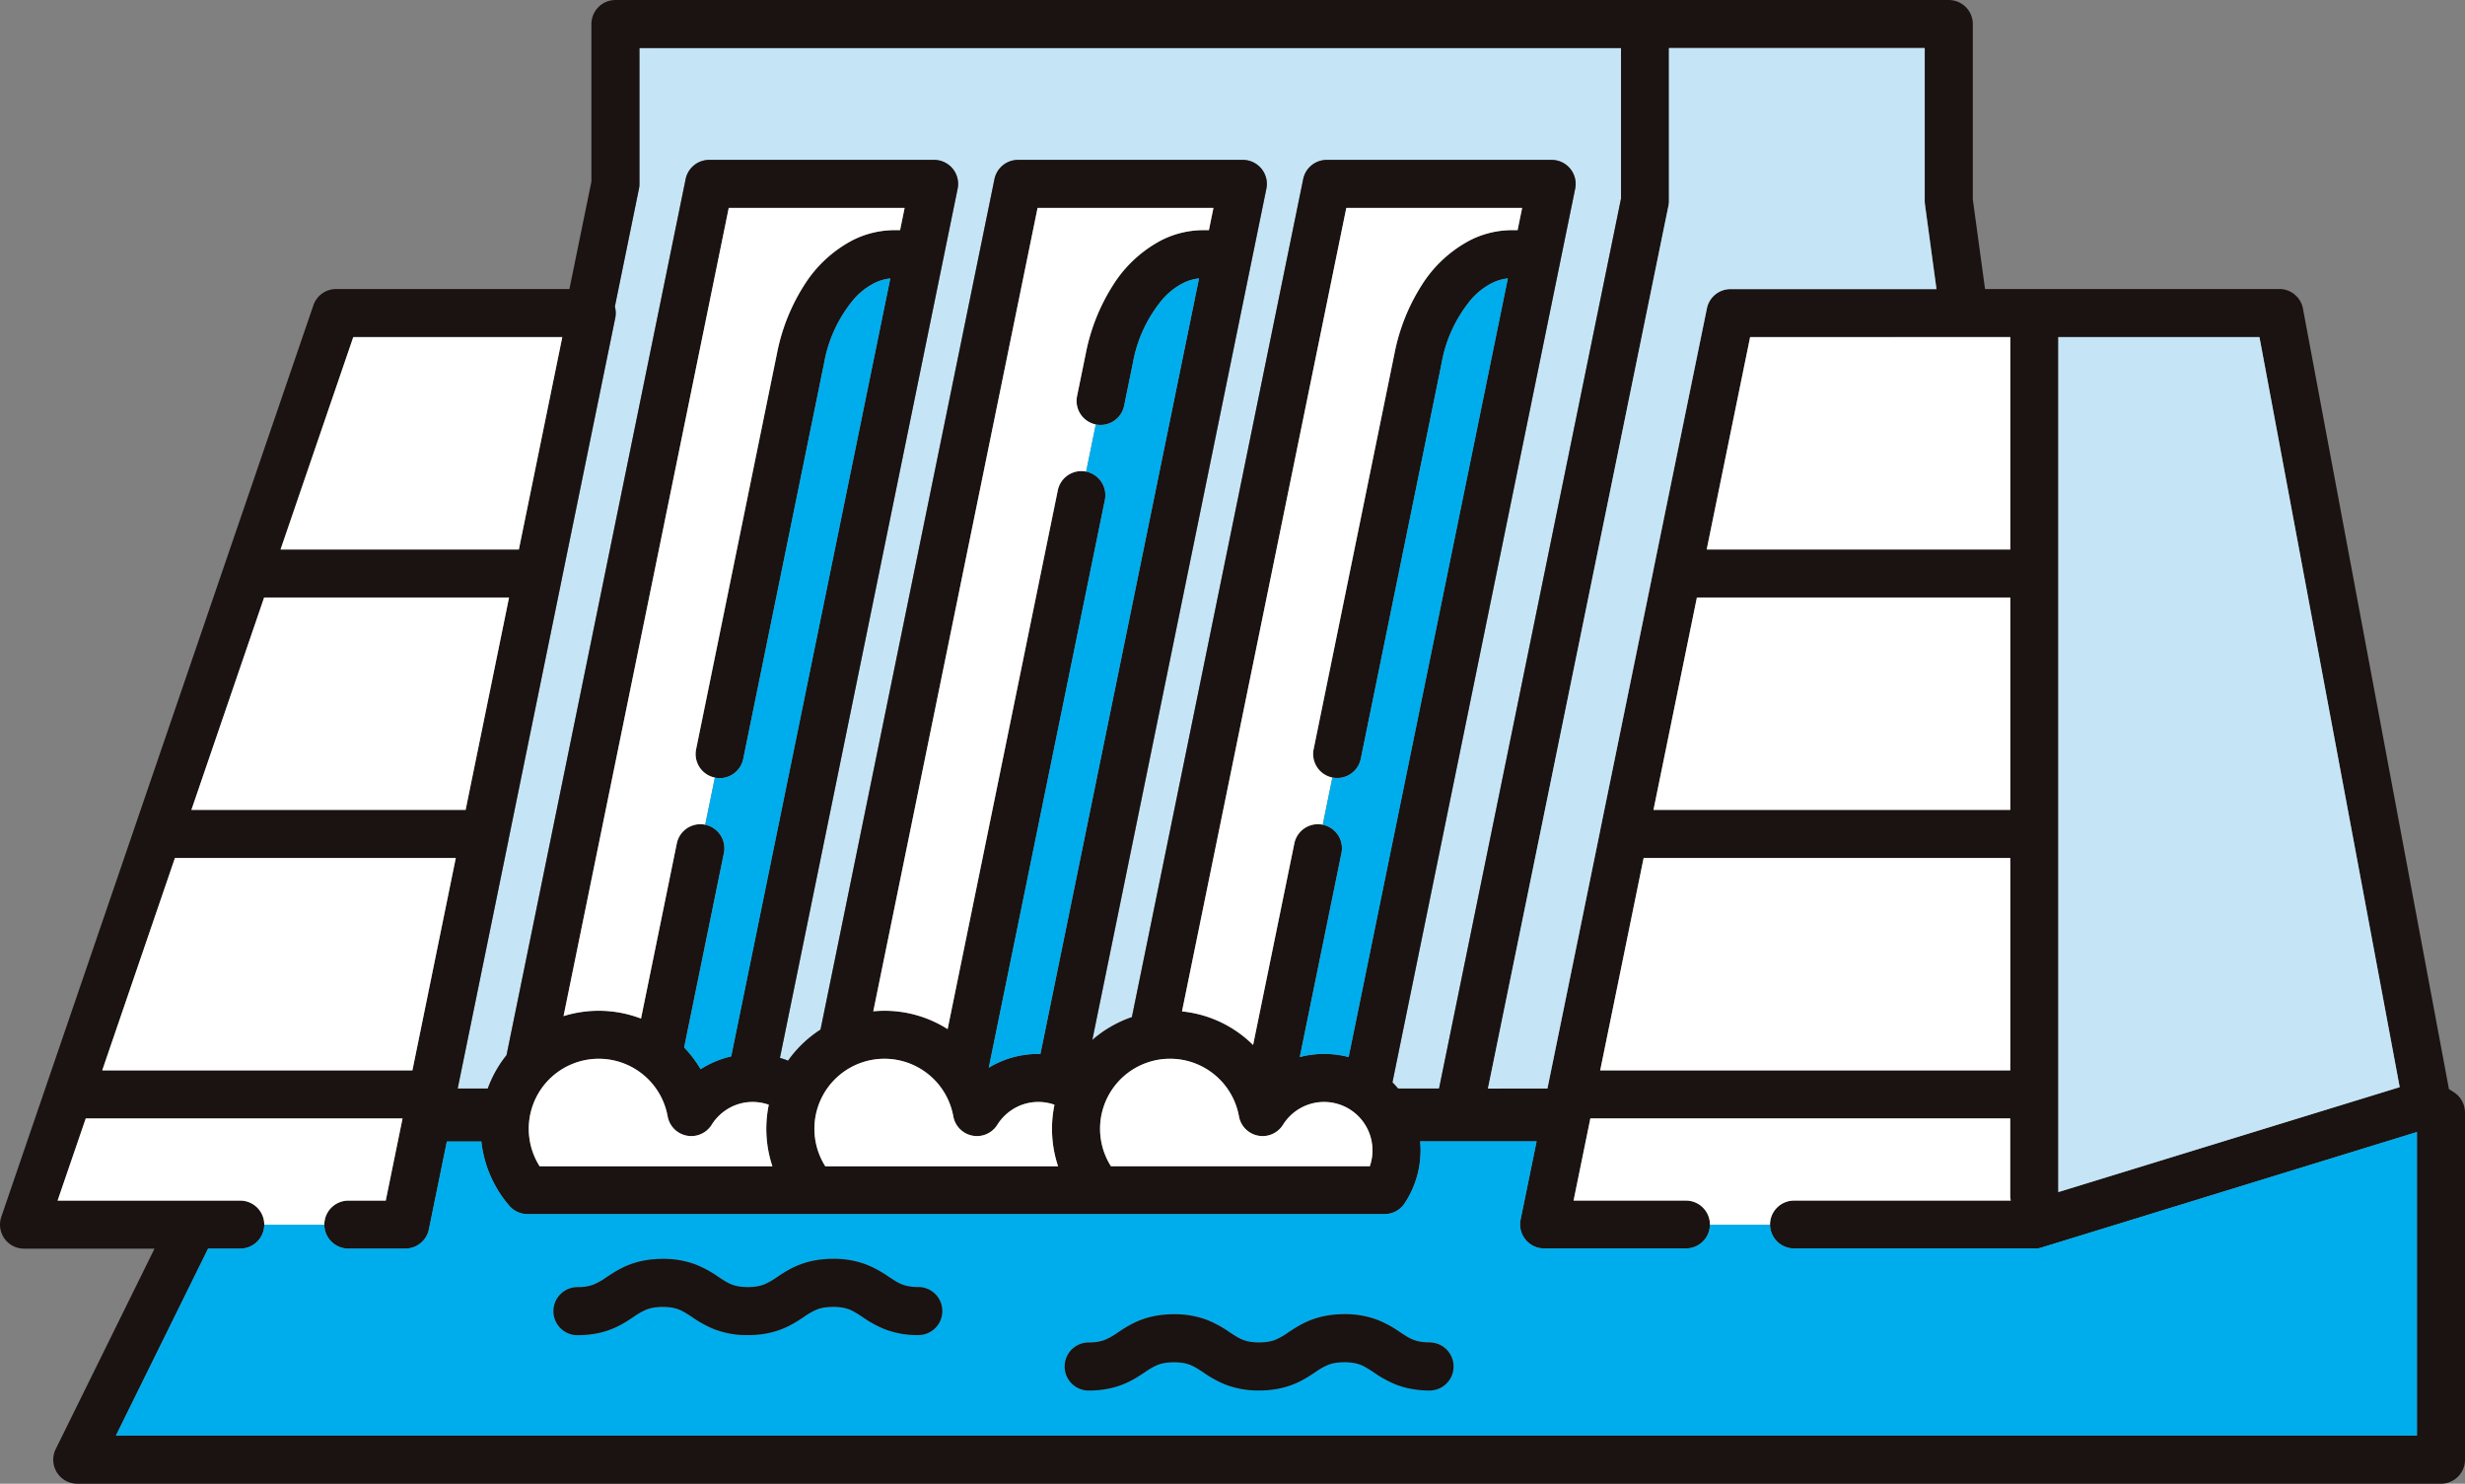
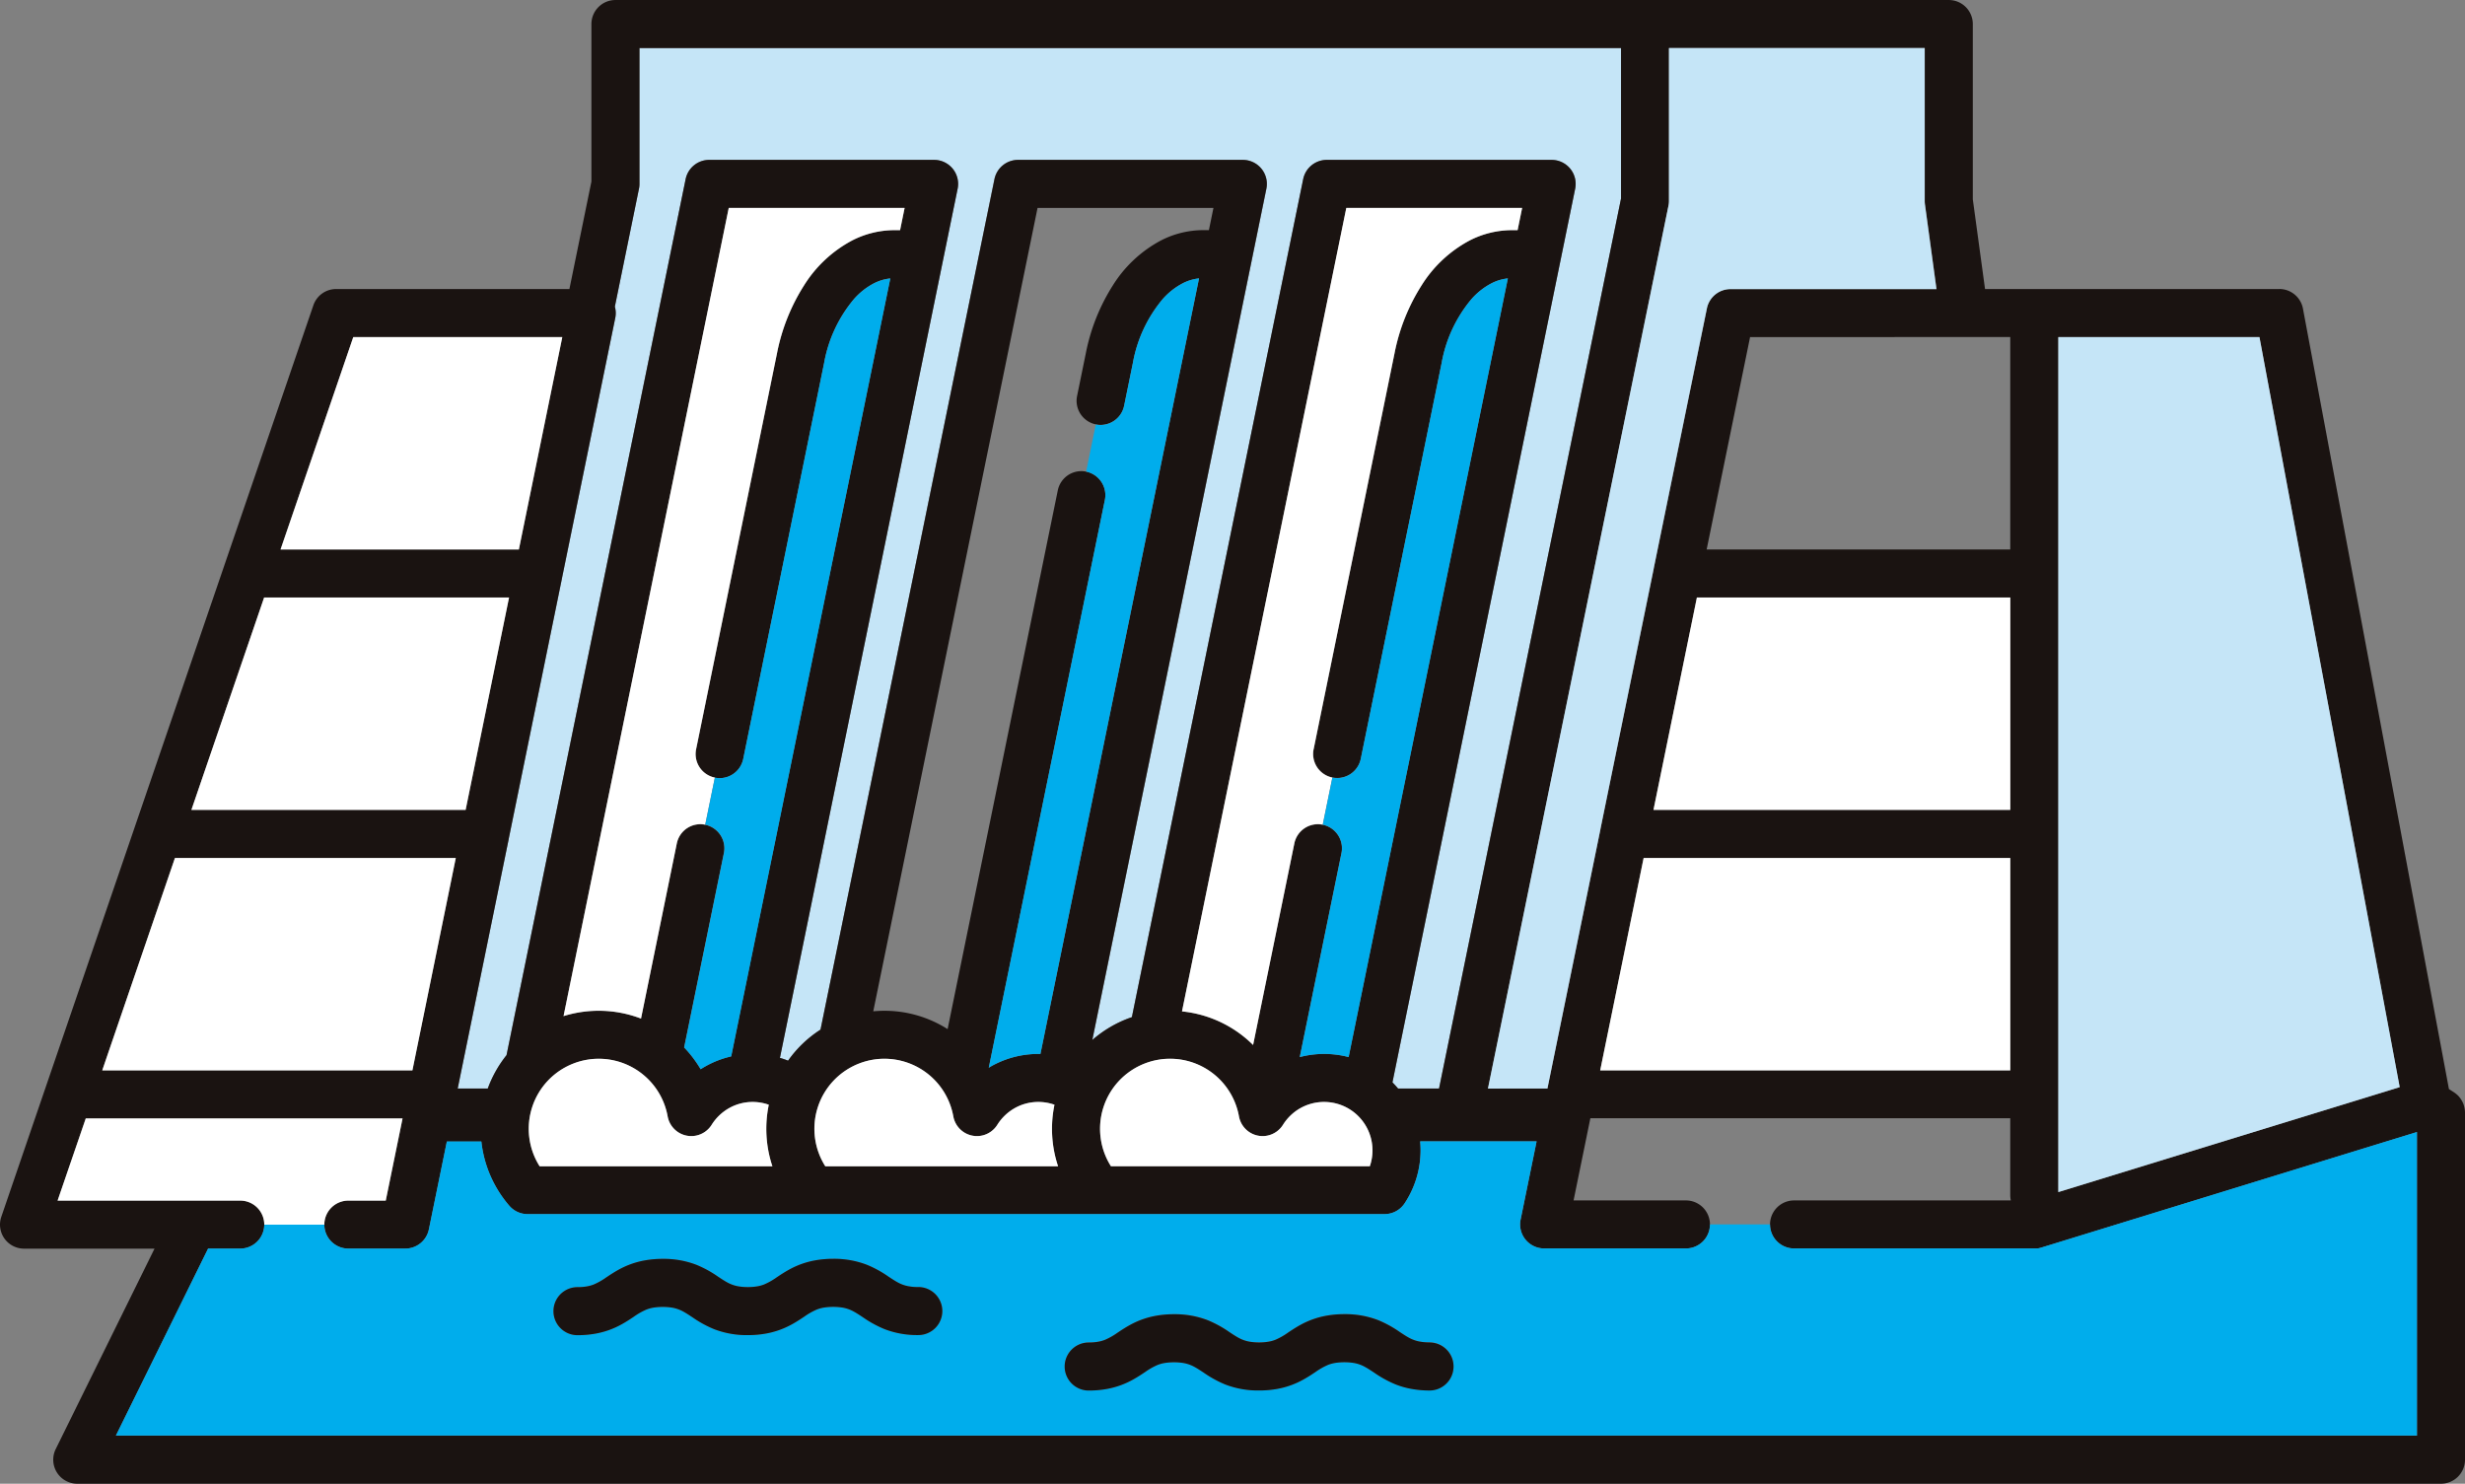
<svg xmlns="http://www.w3.org/2000/svg" width="149.396" height="89.92" viewBox="0 0 149.396 89.92">
  <rect x="0" y="0" width="149.396" height="89.92" fill="#808080" stroke="none" />
  <g id="グループ_63798" data-name="グループ 63798" transform="translate(0)">
    <path id="パス_290210" data-name="パス 290210" d="M114.331,43.482l-3.225,15.772a.1.1,0,0,1,0,.012L108.01,74.394h1.822a7.154,7.154,0,0,1,1.137-2.022l10.856-53.092a1.458,1.458,0,0,1,1.426-1.164h13.632a1.456,1.456,0,0,1,1.426,1.748L127.54,72.535q.252.074.493.169A7.084,7.084,0,0,1,130,70.822l10.539-51.542a1.459,1.459,0,0,1,1.426-1.164H155.6a1.456,1.456,0,0,1,1.426,1.748l-10.549,51.59a7.148,7.148,0,0,1,2.393-1.385l10.386-50.788a1.459,1.459,0,0,1,1.427-1.164H174.31a1.456,1.456,0,0,1,1.427,1.748L164.663,74.022c.119.119.232.244.34.373h2.483l11.03-53.936V11.338h-59.49v8.235a1.34,1.34,0,0,1-.03.291l-1.461,7.145a1.452,1.452,0,0,1,.025.681l-3.227,15.78,0,.012" transform="translate(-80.271 -8.426)" fill="#c5e5f7" />
    <path id="パス_290211" data-name="パス 290211" d="M138.145,17.516H120.307l-.741-5.435V1.455A1.456,1.456,0,0,0,118.11,0H37.3a1.456,1.456,0,0,0-1.456,1.456V11L34.51,17.516H20.371a1.453,1.453,0,0,0-1.378.984L3.779,62.938.079,73.744a1.456,1.456,0,0,0,1.377,1.928H9.365L3.377,87.819a1.456,1.456,0,0,0,1.306,2.1H147.94a1.456,1.456,0,0,0,1.456-1.456V67.424a1.463,1.463,0,0,0-.026-.258c0-.016-.006-.032-.009-.048a1.436,1.436,0,0,0-.075-.248l-.006-.012a1.443,1.443,0,0,0-.117-.22l-.022-.035a1.448,1.448,0,0,0-.16-.2s-.007-.01-.012-.014-.017-.013-.025-.02a1.457,1.457,0,0,0-.181-.148l-.023-.016-.017-.012-.3-.192-8.848-47.3a1.459,1.459,0,0,0-1.431-1.188m-16.309,2.912V33.3h-18.4l2.632-12.872ZM100.211,49.084l2.632-12.872h18.993V49.084ZM121.836,52V64.868H96.983L99.615,52ZM101.157,12.179V2.911h15.5v9.268a1.573,1.573,0,0,0,.013.2l.7,5.14H104.882a1.459,1.459,0,0,0-1.427,1.164L100.23,34.456l0,.012L97,50.24l0,.013L93.786,65.968h-3.6l10.94-53.5a1.359,1.359,0,0,0,.03-.292M37.29,19.263a1.456,1.456,0,0,0-.025-.681l1.461-7.145a1.357,1.357,0,0,0,.03-.292V2.911H98.245v9.121L87.216,65.968H84.732q-.162-.194-.34-.373L95.466,11.437A1.456,1.456,0,0,0,94.04,9.689H80.408a1.458,1.458,0,0,0-1.426,1.164L68.6,61.642A7.151,7.151,0,0,0,66.2,63.027l10.549-51.59a1.456,1.456,0,0,0-1.426-1.748H61.7a1.459,1.459,0,0,0-1.427,1.164L49.729,62.4a7.088,7.088,0,0,0-1.967,1.882q-.241-.1-.493-.169L58.04,11.437a1.456,1.456,0,0,0-1.427-1.748H42.982a1.459,1.459,0,0,0-1.427,1.164L30.7,63.946a7.152,7.152,0,0,0-1.137,2.022H27.739l3.093-15.128,0-.012,3.225-15.772,0-.012Zm44.443,44.8a5.842,5.842,0,0,0-2.961,0L81.3,51.695a1.456,1.456,0,0,0-2.853-.583l-2.5,12.218c-.136-.134-.275-.264-.421-.387a7.132,7.132,0,0,0-3.888-1.649L81.6,12.6H92.256l-.275,1.346h-.346a5.648,5.648,0,0,0-2.536.613,7.688,7.688,0,0,0-2.923,2.71,11.927,11.927,0,0,0-1.657,4.152l-4.9,23.983a1.456,1.456,0,0,0,2.853.583l4.9-23.983a8.285,8.285,0,0,1,1.807-3.878,4.216,4.216,0,0,1,1.225-.964,2.782,2.782,0,0,1,.979-.289Zm1.45,5.657a2.92,2.92,0,0,1-.163.96H67.331a4.242,4.242,0,1,1,7.758-3.027,1.456,1.456,0,0,0,2.667.514,2.973,2.973,0,0,1,1.048-1.006,2.936,2.936,0,0,1,4.378,2.558m-19.056.96H50.018a4.242,4.242,0,1,1,7.758-3.027,1.456,1.456,0,0,0,2.667.514,2.975,2.975,0,0,1,1.048-1.006,2.9,2.9,0,0,1,1.44-.379,2.937,2.937,0,0,1,.976.169,7.167,7.167,0,0,0,.218,3.729m-1.068-6.806c-.042,0-.083,0-.126,0a5.818,5.818,0,0,0-2.879.759c-.043.025-.085.052-.127.078L66.963,30.3a1.456,1.456,0,0,0-2.853-.584L57.432,62.368A7.13,7.13,0,0,0,53.6,61.256c-.227,0-.452.012-.674.032L62.883,12.6H73.543l-.275,1.346h-.346a5.646,5.646,0,0,0-2.536.613,7.689,7.689,0,0,0-2.923,2.71,11.927,11.927,0,0,0-1.657,4.152l-.529,2.586a1.456,1.456,0,0,0,2.853.583l.529-2.586a8.282,8.282,0,0,1,1.807-3.878,4.215,4.215,0,0,1,1.224-.964,2.784,2.784,0,0,1,.979-.289ZM46.813,70.68H32.705a4.242,4.242,0,1,1,7.758-3.027,1.456,1.456,0,0,0,2.667.514,2.971,2.971,0,0,1,1.048-1.006,2.9,2.9,0,0,1,1.44-.379,2.936,2.936,0,0,1,.975.169,7.175,7.175,0,0,0,.218,3.729m-2.5-6.659a5.8,5.8,0,0,0-1.574.609c-.094.053-.186.11-.277.169a7.165,7.165,0,0,0-1-1.32l2.41-11.784a1.456,1.456,0,0,0-2.853-.583L38.849,61.729a7.17,7.17,0,0,0-4.695-.15L44.17,12.6H54.829l-.275,1.346h-.346a5.647,5.647,0,0,0-2.536.613,7.691,7.691,0,0,0-2.923,2.71,11.927,11.927,0,0,0-1.657,4.152l-4.9,23.983a1.456,1.456,0,1,0,2.853.583l4.9-23.983a8.285,8.285,0,0,1,1.807-3.878,4.213,4.213,0,0,1,1.225-.964,2.782,2.782,0,0,1,.979-.289Zm-22.9-43.592H34.079L31.447,33.3H17Zm-5.4,15.784H30.852L28.22,49.084H11.6ZM6.533,63.881,10.6,52H27.624L24.992,64.868H6.2Zm139.95,23.125H7.024l5.588-11.335H14.56a1.456,1.456,0,0,0,0-2.912H3.494l1.7-4.98H24.4l-1.019,4.98H21.113a1.456,1.456,0,1,0,0,2.912h3.454a1.458,1.458,0,0,0,1.426-1.164l1.089-5.325h2.093a7.138,7.138,0,0,0,1.7,3.9,1.461,1.461,0,0,0,1.1.5H83.913a1.462,1.462,0,0,0,1.215-.654,5.827,5.827,0,0,0,.967-3.218c0-.181-.009-.36-.025-.537h7.059l-.97,4.741a1.456,1.456,0,0,0,1.426,1.748h8.594a1.456,1.456,0,0,0,0-2.912h-6.81l1.018-4.98h25.448v4.665a1.46,1.46,0,0,0,.035.315H108.732a1.456,1.456,0,1,0,0,2.912h14.56l.052,0,.065,0,.06-.006.032,0,.015,0,.048-.007a1.446,1.446,0,0,0,.167-.042l22.752-7ZM124.748,72.245V20.428h12.188l8.5,45.454Z" transform="translate(0 0.001)" fill="#1a1311" />
    <path id="パス_290212" data-name="パス 290212" d="M143.891,274.18l-.048.007-.015,0-.032,0-.06.006-.065,0-.052,0h-14.56a1.456,1.456,0,0,1-1.456-1.456h-3.64a1.456,1.456,0,0,1-1.456,1.456h-8.594a1.456,1.456,0,0,1-1.427-1.748l.97-4.741H106.4c.016.177.025.356.025.536a5.83,5.83,0,0,1-.967,3.218,1.462,1.462,0,0,1-1.215.654H52.3a1.462,1.462,0,0,1-1.1-.5,7.137,7.137,0,0,1-1.7-3.9H47.409l-1.089,5.325a1.459,1.459,0,0,1-1.427,1.164H41.439a1.456,1.456,0,0,1-1.456-1.456h-3.64a1.456,1.456,0,0,1-1.456,1.456H32.939l-5.588,11.335h139.46v-18.4l-22.752,7a1.461,1.461,0,0,1-.167.042m-67.909,5.267a5.517,5.517,0,0,1-2.044-.36,6.778,6.778,0,0,1-1.311-.718c-.216-.143-.389-.258-.547-.343a2.146,2.146,0,0,0-.669-.241,3.594,3.594,0,0,0-1.176,0,2.118,2.118,0,0,0-.4.112,4.05,4.05,0,0,0-.764.433c-.208.137-.456.305-.763.473a5.085,5.085,0,0,1-1.531.547,6.128,6.128,0,0,1-1.123.1,5.517,5.517,0,0,1-2.044-.36,6.781,6.781,0,0,1-1.312-.718c-.216-.143-.39-.257-.548-.343a2.155,2.155,0,0,0-.669-.241,3.6,3.6,0,0,0-1.176,0,2.112,2.112,0,0,0-.4.112,4.043,4.043,0,0,0-.764.433c-.208.137-.456.305-.763.473a5.086,5.086,0,0,1-1.531.547,6.128,6.128,0,0,1-1.123.1,1.456,1.456,0,1,1,0-2.912,3.235,3.235,0,0,0,.584-.048,2.121,2.121,0,0,0,.4-.112,4.043,4.043,0,0,0,.764-.434c.208-.137.456-.305.763-.473a5.086,5.086,0,0,1,1.531-.547,6.107,6.107,0,0,1,1.123-.1,5.516,5.516,0,0,1,2.044.36,6.785,6.785,0,0,1,1.312.718c.216.144.39.258.548.343a2.153,2.153,0,0,0,.669.241,3.267,3.267,0,0,0,.592.049,3.23,3.23,0,0,0,.584-.048,2.109,2.109,0,0,0,.4-.112,4.053,4.053,0,0,0,.764-.433c.208-.137.456-.305.763-.473a5.086,5.086,0,0,1,1.531-.547,6.107,6.107,0,0,1,1.123-.1,5.516,5.516,0,0,1,2.044.36,6.775,6.775,0,0,1,1.311.718c.216.143.389.258.548.343a2.15,2.15,0,0,0,.669.241,3.267,3.267,0,0,0,.592.049,1.456,1.456,0,1,1,0,2.912m30.984,3.354a6.159,6.159,0,0,1-1.107-.1,5.035,5.035,0,0,1-.937-.265,6.787,6.787,0,0,1-1.311-.718c-.216-.144-.39-.258-.548-.343a2.149,2.149,0,0,0-.669-.241,3.591,3.591,0,0,0-1.175,0,2.129,2.129,0,0,0-.4.112,4.05,4.05,0,0,0-.764.434c-.208.137-.456.305-.763.473a5.094,5.094,0,0,1-1.531.547,6.152,6.152,0,0,1-1.123.1,5.517,5.517,0,0,1-2.044-.36,6.772,6.772,0,0,1-1.311-.718c-.216-.143-.39-.258-.548-.343a2.149,2.149,0,0,0-.669-.241,3.594,3.594,0,0,0-1.176,0,2.118,2.118,0,0,0-.4.112,4.053,4.053,0,0,0-.764.433c-.208.137-.456.305-.763.473a5.088,5.088,0,0,1-1.531.547,6.152,6.152,0,0,1-1.123.1,1.456,1.456,0,0,1,0-2.912,3.236,3.236,0,0,0,.584-.048,2.131,2.131,0,0,0,.4-.112,4.036,4.036,0,0,0,.764-.434c.208-.137.456-.305.763-.473a5.094,5.094,0,0,1,1.531-.547,6.13,6.13,0,0,1,1.123-.1,5.521,5.521,0,0,1,2.044.36,6.8,6.8,0,0,1,1.312.718c.216.144.39.258.548.343a2.142,2.142,0,0,0,.669.241,3.6,3.6,0,0,0,1.176,0,2.128,2.128,0,0,0,.4-.112,4.036,4.036,0,0,0,.764-.434c.208-.137.456-.305.763-.473a5.087,5.087,0,0,1,1.531-.547,6.127,6.127,0,0,1,1.123-.1,5.521,5.521,0,0,1,2.044.36,6.787,6.787,0,0,1,1.311.718c.216.144.39.258.548.343a2.142,2.142,0,0,0,.669.241,3.223,3.223,0,0,0,.591.049,1.456,1.456,0,0,1,0,2.912" transform="translate(-20.327 -198.534)" fill="#00adec" />
    <path id="パス_290213" data-name="パス 290213" d="M354.763,74.394l3.213-15.715,0-.013L361.2,42.9l0-.012,3.226-15.776a1.459,1.459,0,0,1,1.427-1.164h12.486l-.7-5.14a1.573,1.573,0,0,1-.013-.2V11.338h-15.5v9.268a1.357,1.357,0,0,1-.03.292l-10.94,53.5Z" transform="translate(-260.978 -8.426)" fill="#c5e5f7" />
    <path id="パス_290214" data-name="パス 290214" d="M286.92,81.874l4.9-23.983a11.928,11.928,0,0,1,1.657-4.152,7.688,7.688,0,0,1,2.923-2.71,5.644,5.644,0,0,1,2.536-.613h.346l.275-1.346H288.9l-9.957,48.692a7.13,7.13,0,0,1,3.888,1.649c.146.123.285.253.421.387l2.5-12.218a1.456,1.456,0,0,1,1.718-1.135l.583-2.853a1.456,1.456,0,0,1-1.135-1.718" transform="translate(-207.306 -36.468)" fill="#fff" />
    <path id="パス_290215" data-name="パス 290215" d="M318.348,66a4.219,4.219,0,0,0-1.225.963,8.283,8.283,0,0,0-1.807,3.879l-4.9,23.983a1.456,1.456,0,0,1-1.718,1.135l-.583,2.853a1.456,1.456,0,0,1,1.135,1.718l-2.528,12.365a5.839,5.839,0,0,1,2.961,0l9.649-47.187a2.782,2.782,0,0,0-.979.289" transform="translate(-227.944 -48.834)" fill="#00adec" />
-     <path id="パス_290216" data-name="パス 290216" d="M218.435,60.477l.529-2.586a11.924,11.924,0,0,1,1.657-4.152,7.684,7.684,0,0,1,2.923-2.71,5.641,5.641,0,0,1,2.536-.613h.346l.275-1.346H216.042l-9.956,48.687c.222-.021.447-.033.674-.033a7.131,7.131,0,0,1,3.831,1.112l6.677-32.654a1.456,1.456,0,0,1,1.718-1.135l.584-2.853a1.456,1.456,0,0,1-1.135-1.718" transform="translate(-153.158 -36.468)" fill="#fff" />
    <path id="パス_290217" data-name="パス 290217" d="M245.1,66a4.219,4.219,0,0,0-1.225.963,8.286,8.286,0,0,0-1.807,3.879l-.529,2.586a1.456,1.456,0,0,1-1.718,1.135l-.584,2.853a1.456,1.456,0,0,1,1.135,1.718l-7.036,34.409c.043-.026.084-.053.127-.078a5.814,5.814,0,0,1,2.879-.759c.042,0,.084,0,.126,0l9.611-47A2.782,2.782,0,0,0,245.1,66" transform="translate(-173.41 -48.834)" fill="#00adec" />
    <path id="パス_290218" data-name="パス 290218" d="M141.022,81.874l4.9-23.983a11.927,11.927,0,0,1,1.657-4.152,7.688,7.688,0,0,1,2.923-2.71,5.644,5.644,0,0,1,2.536-.613h.346l.275-1.346H143L132.989,98.048a7.171,7.171,0,0,1,4.695.15l2.171-10.618a1.456,1.456,0,0,1,1.718-1.135l.584-2.853a1.456,1.456,0,0,1-1.135-1.718" transform="translate(-98.834 -36.468)" fill="#fff" />
    <path id="パス_290219" data-name="パス 290219" d="M172.962,66a4.215,4.215,0,0,0-1.224.963,8.283,8.283,0,0,0-1.807,3.879l-4.9,23.983a1.456,1.456,0,0,1-1.718,1.135l-.584,2.853a1.456,1.456,0,0,1,1.135,1.718l-2.41,11.784a7.166,7.166,0,0,1,1,1.32c.091-.059.182-.116.276-.169a5.8,5.8,0,0,1,1.574-.609l9.641-47.145a2.782,2.782,0,0,0-.979.289" transform="translate(-119.985 -48.834)" fill="#00adec" />
    <path id="パス_290220" data-name="パス 290220" d="M485.733,79.543V131.36L506.424,125l-8.5-45.455Z" transform="translate(-360.985 -59.115)" fill="#c5e5f7" />
-     <path id="パス_290221" data-name="パス 290221" d="M384.7,268.9h13.139a1.46,1.46,0,0,1-.035-.315v-4.665H372.359l-1.018,4.98h6.81a1.456,1.456,0,0,1,1.456,1.456h3.64A1.456,1.456,0,0,1,384.7,268.9" transform="translate(-275.972 -196.138)" fill="#fff" />
    <path id="パス_290222" data-name="パス 290222" d="M411.818,141H392.825l-2.632,12.872h21.625Z" transform="translate(-289.981 -104.789)" fill="#fff" />
    <path id="パス_290223" data-name="パス 290223" d="M377.625,215.332h24.853V202.46h-22.22Z" transform="translate(-280.642 -150.464)" fill="#fff" />
-     <path id="パス_290224" data-name="パス 290224" d="M402.76,92.415h18.4V79.543H405.393Z" transform="translate(-299.322 -59.115)" fill="#fff" />
    <path id="パス_290225" data-name="パス 290225" d="M83.285,79.543H70.617L66.21,92.415H80.653Z" transform="translate(-49.206 -59.114)" fill="#fff" />
    <path id="パス_290226" data-name="パス 290226" d="M64.42,141H49.575l-4.407,12.872h16.62Z" transform="translate(-33.568 -104.789)" fill="#fff" />
    <path id="パス_290227" data-name="パス 290227" d="M45.554,202.46H28.533l-4.069,11.886-.338.986h18.8Z" transform="translate(-17.93 -150.464)" fill="#fff" />
    <path id="パス_290228" data-name="パス 290228" d="M31.224,268.9h2.266l1.018-4.98H15.31L13.6,268.9H24.672a1.456,1.456,0,0,1,1.456,1.456h3.64a1.456,1.456,0,0,1,1.456-1.456" transform="translate(-10.111 -196.138)" fill="#fff" />
    <path id="パス_290229" data-name="パス 290229" d="M152.723,298.764a3.217,3.217,0,0,1-.591-.049,2.145,2.145,0,0,1-.669-.241c-.158-.086-.332-.2-.548-.343a6.761,6.761,0,0,0-1.311-.718,5.516,5.516,0,0,0-2.044-.36,6.13,6.13,0,0,0-1.123.1,5.086,5.086,0,0,0-1.531.547c-.307.168-.555.336-.763.473a4.054,4.054,0,0,1-.764.433,2.121,2.121,0,0,1-.4.112,3.595,3.595,0,0,1-1.176,0,2.15,2.15,0,0,1-.669-.241c-.158-.086-.332-.2-.548-.343a6.768,6.768,0,0,0-1.311-.718,5.519,5.519,0,0,0-2.044-.36,6.134,6.134,0,0,0-1.123.1,5.086,5.086,0,0,0-1.531.547c-.307.168-.555.336-.763.473a4.055,4.055,0,0,1-.764.433,2.109,2.109,0,0,1-.4.112,3.233,3.233,0,0,1-.584.048,1.456,1.456,0,0,0,0,2.912,6.13,6.13,0,0,0,1.123-.1,5.088,5.088,0,0,0,1.531-.547c.307-.167.555-.335.762-.473a4.04,4.04,0,0,1,.764-.434,2.134,2.134,0,0,1,.4-.112,3.594,3.594,0,0,1,1.176,0,2.149,2.149,0,0,1,.669.241c.158.086.332.2.548.343a6.8,6.8,0,0,0,1.311.718,5.524,5.524,0,0,0,2.044.36,6.13,6.13,0,0,0,1.123-.1,5.084,5.084,0,0,0,1.531-.547c.307-.167.555-.335.763-.473a4.05,4.05,0,0,1,.764-.433,2.1,2.1,0,0,1,.4-.112,3.591,3.591,0,0,1,1.175,0,2.149,2.149,0,0,1,.669.241c.158.086.332.2.548.343a6.783,6.783,0,0,0,1.311.718,5.516,5.516,0,0,0,2.044.36,1.456,1.456,0,0,0,0-2.912" transform="translate(-97.067 -220.763)" fill="#1a1311" />
    <path id="パス_290230" data-name="パス 290230" d="M273.366,311.823a3.223,3.223,0,0,1-.591-.049,2.143,2.143,0,0,1-.669-.241c-.158-.086-.332-.2-.548-.343a6.759,6.759,0,0,0-1.311-.718,5.516,5.516,0,0,0-2.044-.36,6.128,6.128,0,0,0-1.123.1,5.086,5.086,0,0,0-1.531.547c-.307.168-.555.336-.762.473a4.047,4.047,0,0,1-.764.434,2.131,2.131,0,0,1-.4.112,3.6,3.6,0,0,1-1.176,0,2.143,2.143,0,0,1-.669-.241c-.158-.086-.332-.2-.548-.343a6.771,6.771,0,0,0-1.312-.718,5.516,5.516,0,0,0-2.044-.36,6.131,6.131,0,0,0-1.123.1,5.086,5.086,0,0,0-1.531.547c-.307.168-.555.336-.763.473a4.045,4.045,0,0,1-.764.433,2.117,2.117,0,0,1-.4.112,3.236,3.236,0,0,1-.584.048,1.456,1.456,0,0,0,0,2.912,6.13,6.13,0,0,0,1.123-.1,5.088,5.088,0,0,0,1.531-.547c.307-.167.555-.335.763-.473a4.04,4.04,0,0,1,.764-.434,2.133,2.133,0,0,1,.4-.112,3.6,3.6,0,0,1,1.176,0,2.151,2.151,0,0,1,.669.241c.158.086.332.2.548.343a6.8,6.8,0,0,0,1.311.718,5.523,5.523,0,0,0,2.044.36,6.13,6.13,0,0,0,1.123-.1,5.087,5.087,0,0,0,1.531-.547c.307-.167.555-.335.763-.473a4.044,4.044,0,0,1,.764-.433,2.126,2.126,0,0,1,.4-.112,3.594,3.594,0,0,1,1.175,0,2.15,2.15,0,0,1,.669.241c.158.086.332.2.548.343a6.8,6.8,0,0,0,1.311.718,5.075,5.075,0,0,0,.937.265,6.156,6.156,0,0,0,1.107.1,1.456,1.456,0,0,0,0-2.912" transform="translate(-186.727 -230.468)" fill="#1a1311" />
    <path id="パス_290231" data-name="パス 290231" d="M138.346,252.469a2.9,2.9,0,0,0-1.44.379,2.973,2.973,0,0,0-1.048,1.006,1.456,1.456,0,0,1-2.667-.514,4.243,4.243,0,1,0-7.758,3.027H139.54a7.172,7.172,0,0,1-.219-3.729,2.936,2.936,0,0,0-.975-.169" transform="translate(-92.727 -185.686)" fill="#fff" />
    <path id="パス_290232" data-name="パス 290232" d="M205.758,252.469a2.9,2.9,0,0,0-1.44.379,2.973,2.973,0,0,0-1.048,1.006,1.456,1.456,0,0,1-2.667-.514,4.243,4.243,0,1,0-7.758,3.027h14.108a7.175,7.175,0,0,1-.218-3.729,2.936,2.936,0,0,0-.975-.169" transform="translate(-142.826 -185.686)" fill="#fff" />
    <path id="パス_290233" data-name="パス 290233" d="M271.729,252.848a2.973,2.973,0,0,0-1.048,1.006,1.456,1.456,0,0,1-2.667-.514,4.243,4.243,0,1,0-7.758,3.026h15.688a2.934,2.934,0,0,0-4.214-3.518" transform="translate(-192.924 -185.686)" fill="#fff" />
  </g>
</svg>